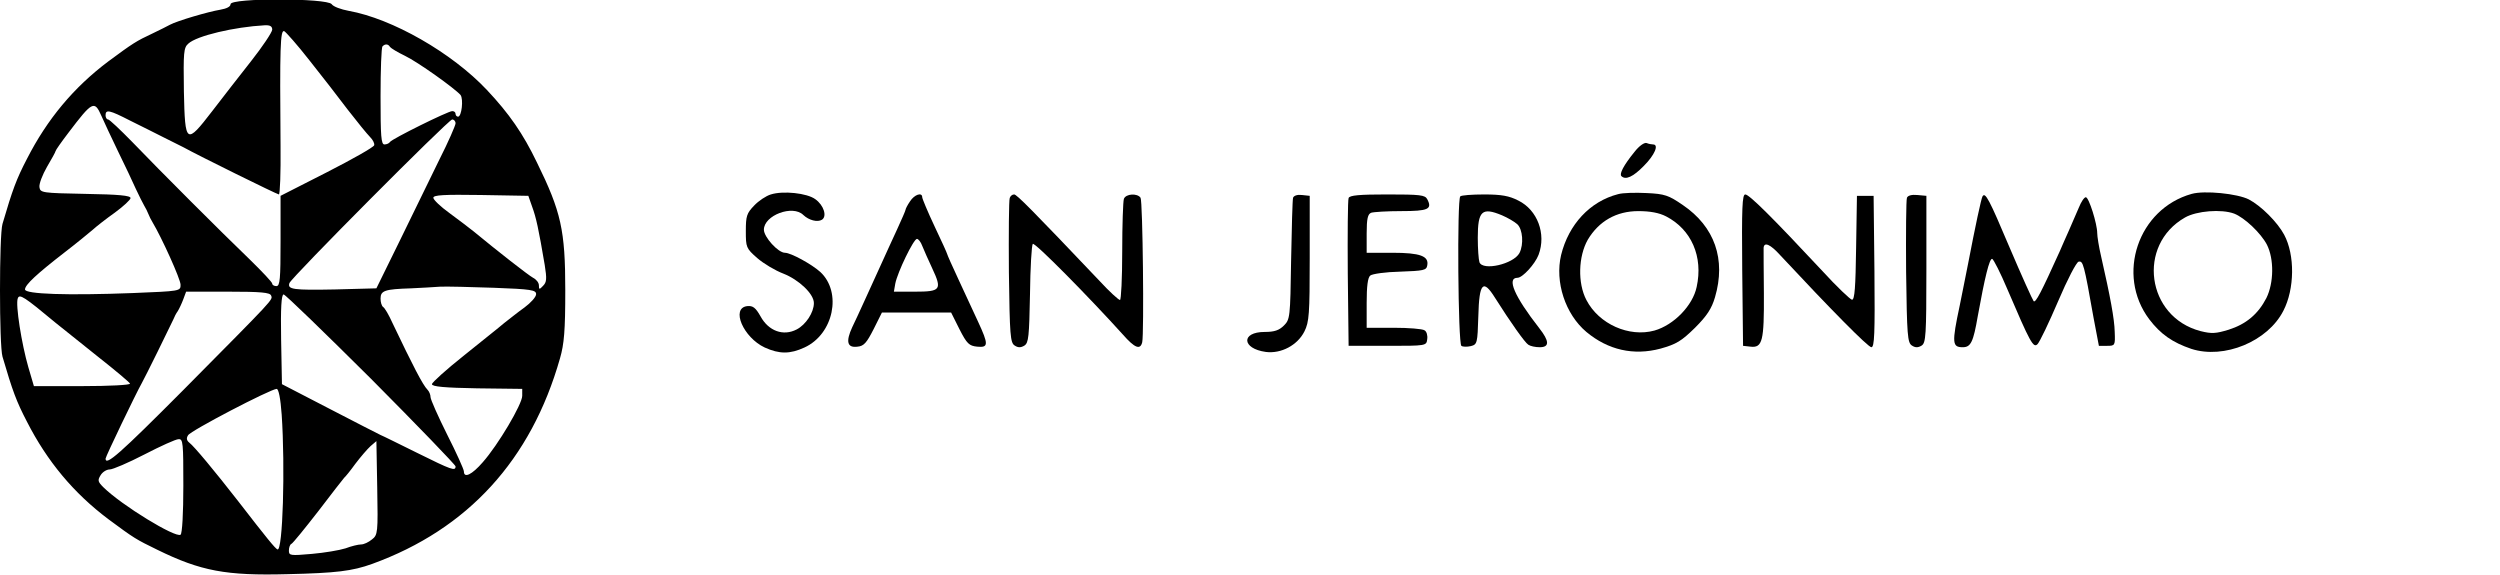
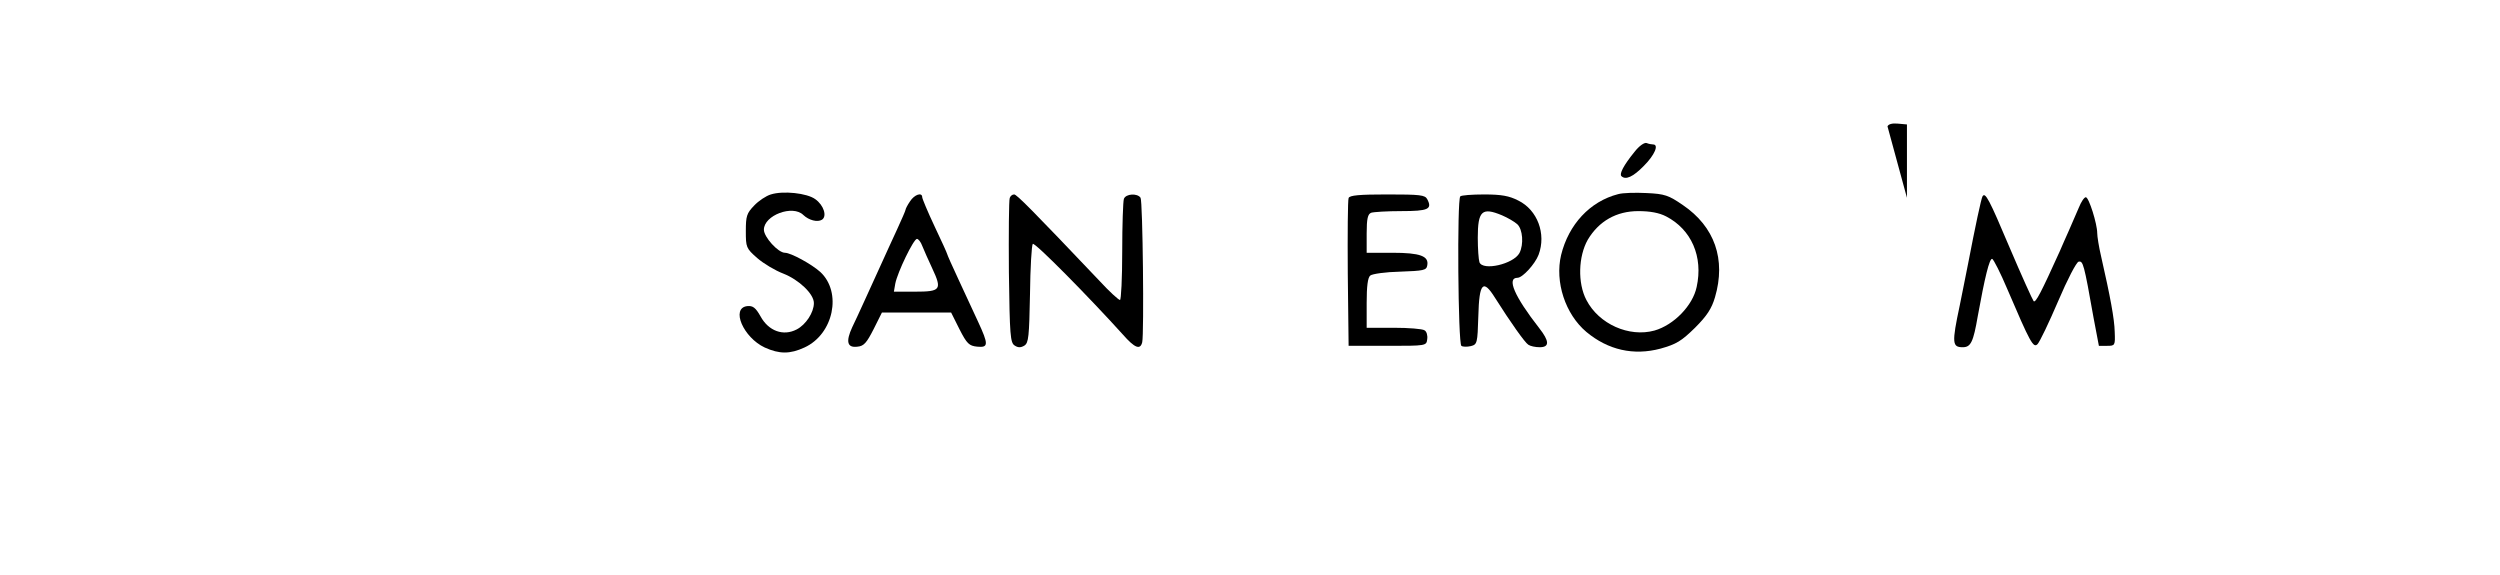
<svg xmlns="http://www.w3.org/2000/svg" version="1.0" width="900pt" height="207pt" viewBox="0 0 900 207" preserveAspectRatio="xMidYMid meet">
  <g transform="translate(0,207) scale(0.1,-0.1)" fill="#000000" stroke="none">
-     <path d="M830 2055 c0 -9 -14 -16 -37 -20 -43 -7 -155 -40 -181 -54 -9 -5 -37 -19 -62 -31 -60 -28 -72 -36 -160 -101 -125 -94 -220 -208 -293 -351 -38 -73 -52 -111 -88 -234 -12 -40 -12 -438 0 -478 36 -123 50 -161 88 -234 73 -143 168 -257 293 -351 93 -69 100 -73 176 -110 157 -77 248 -94 469 -88 175 4 233 11 305 37 344 125 572 374 676 740 15 52 19 100 19 245 0 216 -15 283 -102 460 -50 104 -100 176 -180 261 -126 134 -341 257 -498 285 -27 5 -55 15 -61 24 -16 22 -364 23 -364 0z m150 -92 c-1 -10 -35 -61 -76 -113 -41 -52 -104 -133 -140 -180 -94 -122 -98 -120 -102 71 -2 141 -1 157 16 172 30 28 165 60 275 66 20 1 27 -4 27 -16z m133 -109 c43 -54 106 -135 139 -179 34 -44 70 -88 80 -98 11 -11 17 -24 15 -30 -2 -7 -78 -50 -170 -97 l-167 -85 0 -162 c0 -138 -2 -163 -15 -163 -8 0 -15 4 -15 9 0 5 -37 44 -81 87 -105 101 -322 318 -423 423 -43 44 -82 81 -87 81 -5 0 -9 7 -9 15 0 22 14 19 88 -19 37 -18 92 -46 122 -61 30 -15 62 -31 70 -35 54 -30 338 -170 344 -170 4 0 7 78 6 173 -3 359 -1 419 13 415 6 -3 47 -49 90 -104z m291 47 c4 -5 27 -19 54 -32 46 -22 179 -117 200 -141 11 -15 4 -78 -9 -78 -5 0 -9 5 -9 10 0 6 -5 10 -12 10 -15 0 -217 -100 -224 -111 -3 -5 -12 -9 -20 -9 -12 0 -14 29 -14 173 0 96 3 177 7 180 9 10 21 9 27 -2z m-1039 -248 c9 -21 36 -78 60 -128 24 -49 53 -110 64 -135 12 -25 25 -52 30 -60 5 -8 12 -22 15 -30 3 -8 10 -22 15 -30 33 -55 101 -205 101 -225 0 -23 0 -23 -172 -30 -236 -9 -388 -4 -388 13 0 17 44 57 142 133 43 33 88 70 102 82 13 12 49 40 80 62 30 22 56 46 56 52 0 9 -42 13 -162 15 -157 3 -163 4 -166 24 -2 12 11 45 27 73 17 29 31 54 31 57 0 3 21 33 47 67 85 112 93 117 118 60z m1275 -27 c0 -7 -26 -67 -59 -132 -32 -65 -96 -196 -142 -291 l-84 -171 -149 -4 c-151 -3 -172 0 -164 23 7 20 572 588 586 589 6 0 12 -6 12 -14z m276 -301 c14 -38 23 -79 45 -209 8 -50 7 -62 -6 -75 -13 -14 -15 -14 -15 2 0 9 -9 21 -21 27 -18 10 -128 96 -214 167 -16 13 -56 43 -87 66 -32 23 -58 48 -58 55 0 10 38 12 171 10 l171 -3 14 -40z m-138 -291 c135 -5 152 -8 152 -23 0 -10 -19 -31 -42 -48 -24 -17 -56 -43 -73 -56 -16 -14 -82 -66 -145 -117 -63 -50 -115 -97 -115 -103 0 -9 47 -13 163 -15 l162 -2 0 -25 c0 -30 -87 -177 -142 -239 -39 -45 -68 -59 -68 -33 0 7 -27 67 -60 132 -33 66 -60 127 -60 135 0 9 -5 21 -11 27 -17 17 -53 87 -126 240 -13 29 -28 55 -34 58 -5 4 -9 17 -9 30 0 29 15 34 110 37 36 2 83 4 105 6 22 1 109 -1 193 -4z m-802 -28 c6 -16 16 -5 -316 -340 -229 -230 -280 -275 -280 -247 0 7 110 236 130 271 11 19 105 210 114 230 3 8 10 22 16 30 5 8 14 27 20 43 l10 27 150 0 c120 0 152 -3 156 -14z m-776 -98 c25 -20 95 -76 155 -124 61 -48 112 -91 113 -95 2 -5 -75 -9 -171 -9 l-175 0 -20 68 c-24 83 -47 226 -38 248 6 17 23 6 136 -88z m1136 -202 c167 -168 304 -310 304 -315 0 -18 -14 -13 -137 48 -65 32 -125 62 -133 65 -8 4 -91 46 -185 95 l-170 88 -3 161 c-2 113 1 162 9 162 6 0 147 -137 315 -304z m-322 -128 c13 -191 4 -493 -15 -486 -8 3 -39 41 -141 173 -88 113 -159 198 -176 211 -10 8 -12 16 -5 27 8 16 296 166 319 167 7 0 14 -35 18 -92z m-354 -257 c0 -98 -4 -172 -10 -176 -19 -12 -212 106 -278 171 -20 20 -21 25 -10 43 7 12 22 21 33 21 11 0 67 24 125 54 58 30 113 55 123 55 16 1 17 -13 17 -168z m679 -193 c-12 -10 -29 -18 -39 -18 -10 0 -35 -6 -56 -14 -22 -7 -76 -16 -121 -20 -79 -7 -83 -6 -83 12 0 11 4 22 9 24 5 2 48 55 97 118 48 63 90 117 93 120 4 3 22 25 40 50 19 25 43 53 55 64 l21 18 3 -168 c3 -162 2 -170 -19 -186z" />
    <path d="M5884 1523 c-39 -48 -55 -79 -47 -87 15 -15 42 -3 81 37 39 39 55 77 33 77 -5 0 -16 2 -23 5 -8 3 -27 -10 -44 -32z" />
    <path d="M2775 1370 c-17 -5 -44 -23 -60 -40 -27 -28 -30 -38 -30 -92 0 -58 1 -62 41 -97 23 -20 65 -45 94 -56 56 -22 110 -73 110 -106 0 -34 -29 -78 -62 -95 -48 -25 -101 -6 -130 47 -18 32 -28 39 -48 37 -60 -7 -14 -113 63 -149 53 -24 91 -24 143 0 105 48 136 199 57 272 -31 28 -106 69 -127 69 -25 0 -76 57 -76 83 0 52 104 91 142 53 20 -19 51 -27 67 -17 19 12 7 52 -24 74 -30 22 -116 31 -160 17z" />
    <path d="M5825 1371 c-101 -26 -178 -109 -205 -219 -23 -97 15 -213 91 -277 78 -65 170 -86 267 -60 57 16 75 27 124 75 43 43 60 69 72 110 40 136 -1 254 -116 332 -51 35 -65 40 -130 43 -40 2 -86 1 -103 -4z m173 -80 c91 -47 134 -145 110 -254 -14 -67 -82 -137 -152 -157 -91 -25 -200 23 -245 110 -32 61 -29 157 5 217 40 67 103 103 182 103 42 0 75 -6 100 -19z" />
-     <path d="M7890 1372 c-193 -54 -273 -291 -153 -451 41 -54 84 -84 152 -107 118 -38 275 27 331 137 41 79 42 201 3 274 -24 45 -83 104 -127 127 -41 21 -160 33 -206 20z m153 -71 c38 -15 96 -70 118 -112 26 -52 25 -137 -2 -192 -30 -58 -73 -94 -136 -114 -46 -14 -61 -15 -101 -5 -195 51 -230 310 -56 409 42 24 131 31 177 14z" />
    <path d="M3276 1345 c-9 -13 -16 -27 -16 -30 0 -3 -14 -35 -31 -72 -17 -38 -42 -90 -54 -118 -48 -105 -87 -192 -107 -233 -24 -52 -18 -75 19 -70 23 2 33 14 58 63 l30 60 124 0 125 0 30 -60 c27 -53 35 -60 64 -63 41 -4 41 8 3 90 -16 35 -48 103 -70 151 -23 49 -41 90 -41 92 0 2 -20 47 -45 99 -25 53 -45 101 -45 106 0 19 -28 10 -44 -15z m44 -160 c6 -15 22 -51 36 -81 36 -77 31 -84 -62 -84 l-76 0 5 29 c8 41 66 161 78 161 5 0 14 -11 19 -25z" />
    <path d="M3635 1357 c-3 -7 -4 -127 -3 -266 3 -229 5 -255 21 -265 12 -8 22 -8 35 0 15 10 17 32 20 185 1 95 6 177 10 181 7 7 203 -192 324 -326 43 -49 63 -57 70 -28 7 31 2 508 -6 520 -11 17 -53 15 -60 -4 -3 -9 -6 -94 -6 -190 0 -96 -4 -174 -8 -174 -5 0 -38 30 -73 68 -246 259 -299 312 -308 312 -7 0 -14 -6 -16 -13z" />
-     <path d="M4655 1358 c-2 -7 -5 -109 -7 -225 -3 -206 -4 -213 -26 -235 -17 -17 -34 -23 -69 -23 -86 0 -83 -60 4 -72 55 -7 114 24 139 74 17 34 19 63 19 263 l0 225 -28 3 c-16 2 -29 -2 -32 -10z" />
    <path d="M4855 1357 c-3 -7 -4 -129 -3 -272 l3 -260 140 0 c140 0 140 0 143 24 2 13 -2 28 -10 32 -7 5 -57 9 -110 9 l-98 0 0 89 c0 61 4 92 13 99 7 6 56 13 107 14 85 3 95 5 98 22 7 34 -25 46 -125 46 l-93 0 0 69 c0 54 4 70 16 75 9 3 58 6 109 6 97 0 112 7 93 43 -8 15 -25 17 -144 17 -99 0 -136 -3 -139 -13z" />
    <path d="M5257 1363 c-12 -11 -8 -531 4 -538 5 -4 21 -4 34 -1 23 6 24 10 27 108 3 120 17 135 60 66 55 -87 108 -162 120 -169 7 -5 25 -9 41 -9 36 0 35 22 -2 69 -89 114 -118 181 -78 181 18 0 63 49 76 83 28 75 -4 161 -73 195 -33 17 -61 22 -123 22 -44 0 -83 -3 -86 -7z m150 -68 c21 -9 45 -23 55 -32 20 -18 24 -73 8 -104 -22 -40 -132 -65 -144 -33 -3 9 -6 48 -6 88 0 97 15 111 87 81z" />
-     <path d="M6272 1098 l3 -273 27 -3 c43 -5 49 21 48 191 -1 84 -1 158 -1 165 2 22 24 13 60 -27 180 -193 316 -331 328 -331 11 0 13 47 11 273 l-3 272 -30 0 -30 0 -3 -187 c-2 -141 -5 -188 -15 -187 -6 1 -55 47 -106 103 -183 196 -264 276 -278 276 -11 0 -13 -46 -11 -272z" />
-     <path d="M6865 1358 c-3 -7 -4 -128 -3 -267 3 -229 5 -255 21 -265 12 -8 22 -8 35 0 15 10 17 35 17 275 l0 264 -33 3 c-20 2 -34 -2 -37 -10z" />
+     <path d="M6865 1358 l0 264 -33 3 c-20 2 -34 -2 -37 -10z" />
    <path d="M7137 1363 c-5 -9 -26 -108 -52 -243 -9 -47 -23 -114 -30 -150 -29 -136 -27 -150 11 -150 29 0 38 19 54 112 25 138 42 209 52 206 5 -2 30 -51 54 -108 83 -194 94 -214 109 -199 8 8 41 77 74 154 34 80 66 141 74 143 16 3 19 -5 54 -203 l19 -100 29 0 c29 0 30 1 28 50 -1 47 -16 127 -49 272 -8 34 -14 72 -14 84 0 33 -30 129 -41 129 -6 0 -17 -17 -25 -37 -9 -21 -25 -58 -36 -83 -11 -25 -26 -58 -33 -75 -67 -148 -87 -187 -94 -179 -4 5 -43 91 -86 192 -74 175 -88 202 -98 185z" />
  </g>
</svg>